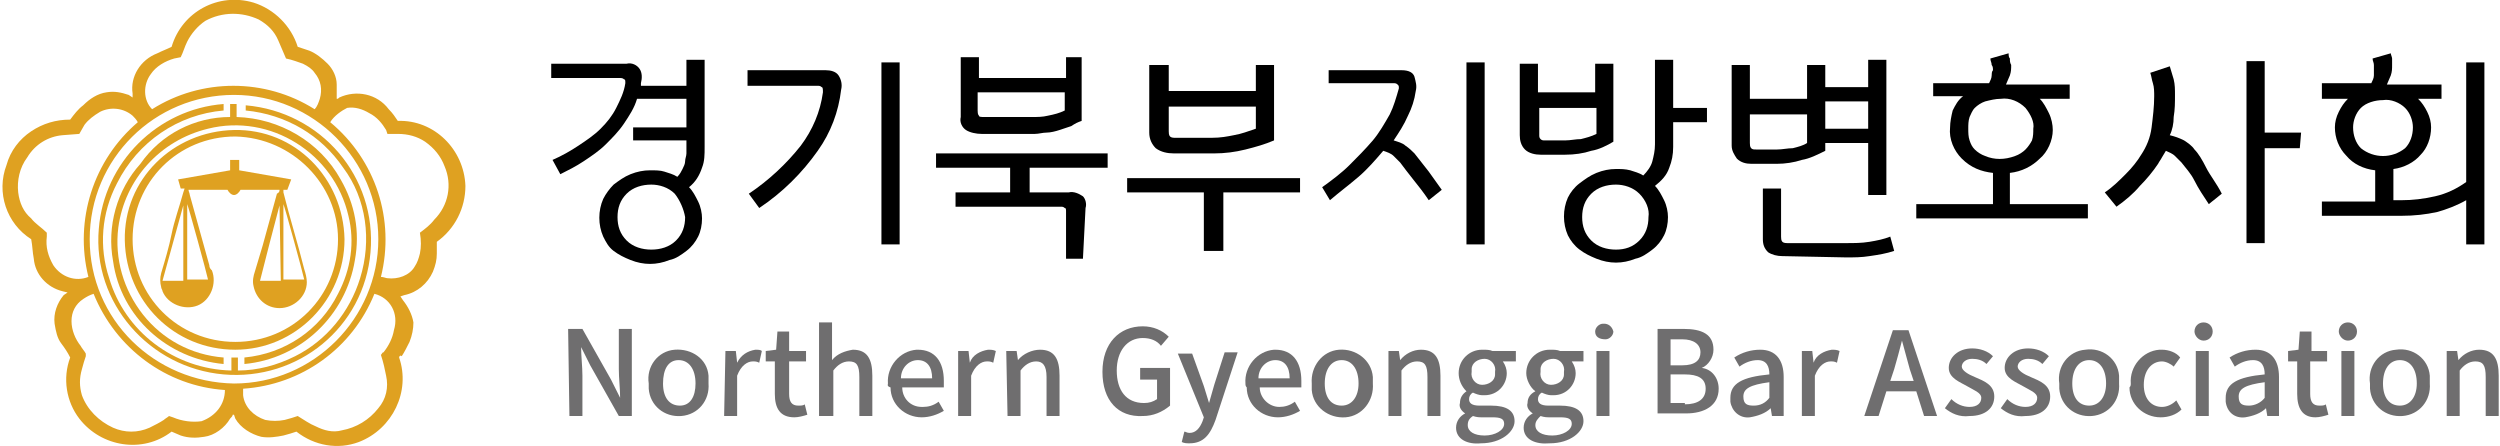
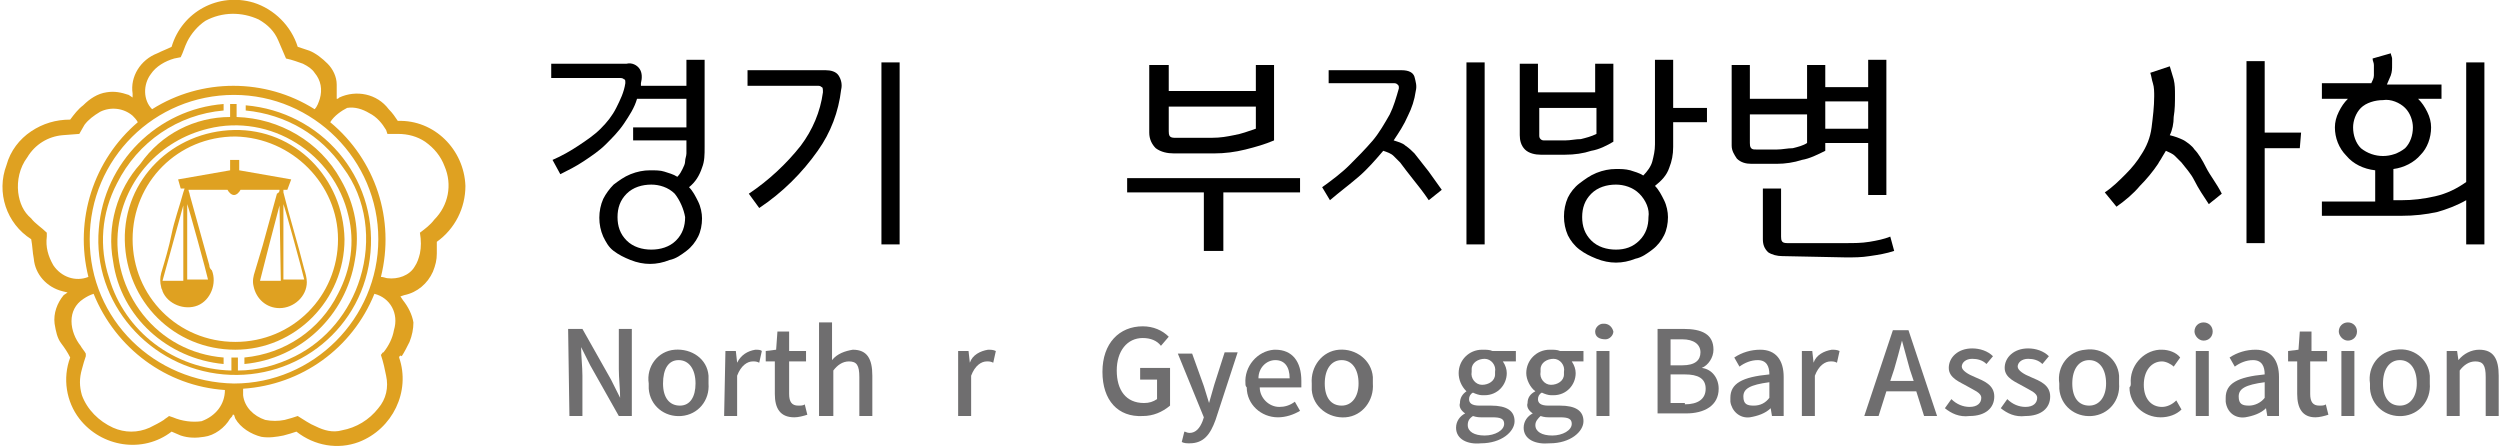
<svg xmlns="http://www.w3.org/2000/svg" version="1.1" id="Layer_1" x="0px" y="0px" viewBox="0 0 192.3 34.3" style="enable-background:new 0 0 192.3 34.3;" xml:space="preserve">
  <style type="text/css">
	.st0{fill:#6F6E6F;}
	.st1{fill:#DFA121;}
</style>
  <g>
    <path d="M54,12.9c-0.2,0.6-0.5,1.1-1,1.5c0.3,0.3,0.5,0.7,0.7,1.1c0.2,0.4,0.3,0.9,0.3,1.3c0,0.5-0.1,1-0.3,1.4   c-0.2,0.4-0.5,0.8-0.9,1.1c-0.4,0.3-0.8,0.6-1.3,0.7c-0.5,0.2-1,0.3-1.5,0.3c-0.5,0-1-0.1-1.5-0.3c-0.5-0.2-0.9-0.4-1.3-0.7   c-0.4-0.3-0.6-0.7-0.8-1.1c-0.4-0.9-0.4-2,0-2.9c0.2-0.4,0.5-0.8,0.8-1.1c0.4-0.3,0.8-0.6,1.3-0.8c0.5-0.2,1-0.3,1.5-0.3   c0.4,0,0.8,0,1.1,0.1c0.3,0.1,0.7,0.2,1,0.4c0.2-0.2,0.3-0.4,0.4-0.6c0.1-0.2,0.2-0.4,0.2-0.6c0-0.2,0.1-0.4,0.1-0.6   c0-0.2,0-0.4,0-0.6v-0.4h-4.1V9.8h4.1V7.6H49c-0.2,0.7-0.6,1.3-1,1.9c-0.4,0.6-0.9,1.1-1.4,1.6c-0.5,0.5-1.1,0.9-1.7,1.3   c-0.6,0.4-1.2,0.7-1.8,1l-0.6-1.1c0.7-0.3,1.4-0.7,2-1.1c0.6-0.4,1.2-0.8,1.7-1.3c0.5-0.5,0.9-1,1.2-1.6c0.3-0.6,0.6-1.2,0.7-1.9   c0-0.2,0-0.3-0.1-0.3C47.9,6,47.8,6,47.6,6h-5.2V4.9h5.8c0.4-0.1,0.8,0.1,1,0.4c0.2,0.3,0.2,0.7,0.1,1.1c0,0,0,0.1,0,0.1   c0,0,0,0.1,0,0.1h3.5V4.6h1.4v6.7C54.2,11.9,54.2,12.4,54,12.9z M51.9,14.9c-0.5-0.5-1.2-0.7-1.8-0.7c-0.7,0-1.4,0.2-1.9,0.7   c-0.5,0.5-0.7,1.1-0.7,1.8c0,0.7,0.2,1.3,0.7,1.8c0.5,0.5,1.2,0.7,1.9,0.7c0.7,0,1.4-0.2,1.9-0.7c0.5-0.5,0.7-1.1,0.7-1.8   C52.6,16.1,52.3,15.4,51.9,14.9z" />
    <path d="M57.6,14.9c1.5-1,2.9-2.3,4-3.7c0.9-1.2,1.5-2.6,1.7-4.1c0-0.2,0-0.4-0.1-0.4c-0.1-0.1-0.2-0.1-0.3-0.1h-5.4V5.4h6   c0.4,0,0.8,0.1,1,0.4c0.2,0.3,0.3,0.7,0.2,1.1c-0.2,1.7-0.8,3.3-1.8,4.7c-1.2,1.7-2.7,3.2-4.5,4.4L57.6,14.9z M67.8,18.8v-14h1.4   v14H67.8z" />
-     <path d="M85.2,12.9h-6v1.9h3c0.4-0.1,0.8,0.1,1.1,0.3c0.2,0.2,0.3,0.6,0.2,0.9l-0.2,3.9h-1.3v-3.6c0-0.2,0-0.3-0.1-0.3   c-0.1-0.1-0.2-0.1-0.3-0.1h-8.1v-1.1h4.2v-1.9H72v-1.1h13.2V12.9z M83.2,4.4v4.9c-0.3,0.1-0.5,0.2-0.8,0.4   c-0.3,0.1-0.6,0.2-0.9,0.3c-0.3,0.1-0.7,0.2-1,0.2c-0.3,0-0.6,0.1-0.9,0.1h-4.1c-0.4,0-0.9-0.1-1.2-0.3c-0.3-0.2-0.5-0.6-0.4-1V4.4   h1.4V6h6.7V4.4H83.2z M80.6,8.9c0.5-0.1,0.9-0.2,1.3-0.4V7.1h-6.7v1.4c0,0.1,0,0.3,0.1,0.4C75.3,9,75.5,9,75.7,9h3.7   C79.8,9,80.2,9,80.6,8.9z" />
    <path d="M92.6,19.3v-4.5h-5.9v-1.1H100v1.1h-5.9v4.5L92.6,19.3z M89.9,5V7h6.7V5H98v5.8c-0.7,0.3-1.4,0.5-2.2,0.7   c-0.8,0.2-1.6,0.3-2.4,0.3h-3.1c-0.5,0-1-0.1-1.4-0.4c-0.3-0.3-0.5-0.7-0.5-1.2V5H89.9z M94.9,10.4c0.6-0.1,1.1-0.3,1.7-0.5V8.2   h-6.7v1.9c0,0.1,0,0.3,0.1,0.4c0.1,0.1,0.3,0.1,0.4,0.1h2.8C93.9,10.6,94.4,10.5,94.9,10.4L94.9,10.4z" />
    <path d="M101.7,14.4c0.7-0.5,1.5-1.1,2.1-1.7c0.6-0.6,1.2-1.2,1.8-1.9c0.5-0.6,0.9-1.3,1.3-2c0.3-0.6,0.5-1.3,0.7-2   c0-0.2,0-0.2-0.1-0.3c-0.1-0.1-0.2-0.1-0.3-0.1h-5V5.4h5.6c0.6,0,0.9,0.2,1,0.5c0.1,0.4,0.2,0.7,0.1,1.1c-0.1,0.7-0.3,1.3-0.6,1.9   c-0.3,0.7-0.7,1.3-1.1,1.9c0.3,0.1,0.7,0.2,0.9,0.4c0.3,0.2,0.5,0.4,0.7,0.6l1.1,1.4l1,1.4l-1,0.8c-0.4-0.6-0.8-1.1-1.2-1.6   s-0.7-0.9-1-1.3c-0.2-0.2-0.3-0.3-0.5-0.5c-0.2-0.2-0.5-0.3-0.8-0.4c-0.6,0.7-1.2,1.4-1.9,2c-0.7,0.6-1.5,1.2-2.2,1.8L101.7,14.4z    M112.8,18.8v-14h1.4v14H112.8z" />
    <path d="M122.4,11.6c-0.6,0.2-1.3,0.3-2,0.3h-1.9c-0.4,0-0.9-0.1-1.2-0.4c-0.3-0.3-0.4-0.7-0.4-1.1V4.9h1.4v2.2h4.4V4.9h1.4v6   C123.6,11.2,123,11.5,122.4,11.6z M118.4,10.4c0,0.1,0,0.2,0.1,0.3c0.1,0.1,0.2,0.1,0.3,0.1h1.6c0.4,0,0.8-0.1,1.2-0.1   c0.4-0.1,0.8-0.2,1.2-0.4v-2h-4.4L118.4,10.4z M128.7,4.6v3.7h2.6v1.1h-2.6v1.9c0,0.6-0.1,1.1-0.3,1.6c-0.2,0.6-0.6,1-1.1,1.4   c0.3,0.3,0.5,0.7,0.7,1.1c0.2,0.4,0.3,0.9,0.3,1.3c0,0.5-0.1,1-0.3,1.4c-0.2,0.4-0.5,0.8-0.9,1.1c-0.4,0.3-0.8,0.6-1.3,0.7   c-0.5,0.2-1,0.3-1.5,0.3c-0.5,0-1-0.1-1.5-0.3c-0.5-0.2-0.9-0.4-1.3-0.7c-0.4-0.3-0.7-0.7-0.9-1.1c-0.4-0.9-0.4-2,0-2.9   c0.2-0.4,0.5-0.8,0.9-1.1c0.4-0.3,0.8-0.6,1.3-0.8c0.5-0.2,1-0.3,1.5-0.3c0.4,0,0.7,0,1.1,0.1c0.3,0.1,0.7,0.2,1,0.4   c0.3-0.3,0.6-0.7,0.7-1.1c0.1-0.4,0.2-0.8,0.2-1.3V4.6H128.7z M126.1,14.9c-0.5-0.5-1.2-0.7-1.8-0.7c-0.7,0-1.4,0.2-1.9,0.7   c-0.5,0.5-0.7,1.1-0.7,1.8c0,0.7,0.2,1.3,0.7,1.8c0.5,0.5,1.2,0.7,1.9,0.7c0.7,0,1.3-0.2,1.8-0.7c0.5-0.5,0.7-1.1,0.7-1.8   C126.9,16.1,126.6,15.4,126.1,14.9z" />
    <path d="M140.4,6.7h3.3V4.6h1.4v10.4h-1.4v-4h-3.3v0.6c-0.6,0.3-1.2,0.6-1.8,0.7c-0.6,0.2-1.3,0.3-1.9,0.3h-2   c-0.4,0-0.8-0.1-1.1-0.4c-0.2-0.3-0.4-0.6-0.4-1V5h1.4v2.6h4.4V5h1.4L140.4,6.7z M134.6,11c0,0.1,0,0.3,0.1,0.4   c0.1,0.1,0.2,0.1,0.4,0.1h1.6c0.4,0,0.8-0.1,1.2-0.1c0.4-0.1,0.8-0.2,1.1-0.4V8.8h-4.4L134.6,11z M137.1,19.7   c-0.4,0-0.8-0.1-1.1-0.3c-0.3-0.3-0.4-0.6-0.4-1v-3.9h1.4v3.7c0,0.1,0,0.3,0.1,0.4c0.1,0.1,0.3,0.1,0.4,0.1h4.5   c0.6,0,1.2,0,1.8-0.1c0.6-0.1,1.1-0.2,1.6-0.4l0.3,1.1c-0.6,0.2-1.2,0.3-1.9,0.4c-0.6,0.1-1.2,0.1-1.8,0.1L137.1,19.7z M140.4,9.9   h3.3V7.8h-3.3V9.9z" />
-     <path d="M156.9,12.2c-0.6,0.6-1.4,1-2.3,1.1v2.4h6v1.1h-13.2v-1.1h5.9v-2.4c-0.9-0.1-1.7-0.4-2.4-1.1c-0.6-0.6-1-1.5-0.9-2.4   c0-0.4,0.1-0.9,0.2-1.3c0.2-0.4,0.4-0.8,0.8-1.1h-2.3V6.4h4.3c0.1-0.2,0.2-0.4,0.2-0.6c0-0.1,0-0.3,0.1-0.4c0-0.1,0-0.3-0.1-0.4   c0-0.2-0.1-0.3-0.1-0.5l1.4-0.4c0,0.1,0,0.3,0.1,0.4c0,0.2,0,0.3,0.1,0.5c0,0.3,0,0.5-0.1,0.8c-0.1,0.2-0.2,0.5-0.3,0.7h4.9v1.1   h-2.3c0.3,0.3,0.5,0.7,0.7,1.1c0.2,0.4,0.3,0.9,0.3,1.3C157.9,10.8,157.5,11.7,156.9,12.2z M155.8,8.3c-0.5-0.5-1.2-0.8-1.9-0.7   c-0.4,0-0.8,0.1-1.2,0.2c-0.3,0.1-0.6,0.3-0.8,0.5c-0.2,0.2-0.3,0.5-0.4,0.7c-0.1,0.3-0.1,0.6-0.1,0.9c0,0.3,0,0.6,0.1,0.9   c0.1,0.3,0.2,0.5,0.4,0.7c0.2,0.2,0.5,0.4,0.8,0.5c0.7,0.3,1.5,0.3,2.3,0c0.3-0.1,0.6-0.3,0.8-0.5c0.2-0.2,0.4-0.5,0.5-0.7   c0.1-0.3,0.1-0.6,0.1-0.9C156.5,9.4,156.2,8.8,155.8,8.3L155.8,8.3z" />
    <path d="M166.9,5.1c0.1,0.3,0.2,0.7,0.3,1c0.1,0.4,0.1,0.8,0.1,1.2c0,0.6,0,1.1-0.1,1.7c0,0.5-0.1,1-0.3,1.4   c0.4,0.1,0.7,0.2,1.1,0.4c0.3,0.2,0.6,0.4,0.8,0.7c0.3,0.3,0.6,0.8,0.9,1.4s0.8,1.2,1.2,2l-1,0.8c-0.4-0.6-0.8-1.2-1.1-1.8   s-0.7-1-1-1.4c-0.2-0.2-0.3-0.3-0.5-0.5c-0.2-0.2-0.5-0.3-0.7-0.4l-0.3,0.5c-0.1,0.2-0.2,0.3-0.3,0.5c-0.4,0.6-0.9,1.2-1.4,1.7   c-0.5,0.6-1.1,1.1-1.8,1.6l-0.9-1.1c0.6-0.4,1.1-0.9,1.6-1.4c0.5-0.5,0.9-1,1.2-1.5c0.4-0.6,0.7-1.3,0.8-2.1   c0.1-0.8,0.2-1.6,0.2-2.4c0-0.3,0-0.7-0.1-1c-0.1-0.3-0.1-0.5-0.2-0.8L166.9,5.1z M176.9,11.4h-2.7v7.3h-1.4v-14h1.4v5.5h2.8   L176.9,11.4z" />
    <path d="M182.7,15.4v-2.3c-0.9-0.1-1.7-0.5-2.2-1.1c-0.6-0.6-0.9-1.4-0.9-2.2c0-0.4,0.1-0.8,0.3-1.2c0.2-0.4,0.4-0.7,0.7-1h-2V6.4   h3.8c0.1-0.2,0.2-0.4,0.2-0.6c0-0.1,0-0.3,0-0.4c0-0.1,0-0.3,0-0.4c0-0.2-0.1-0.3-0.1-0.5l1.4-0.4c0,0.1,0.1,0.3,0.1,0.4   c0,0.2,0,0.3,0,0.5c0,0.3,0,0.5-0.1,0.8c-0.1,0.2-0.2,0.5-0.3,0.7h4.2v1.1H186c0.3,0.3,0.5,0.6,0.7,1c0.2,0.4,0.3,0.8,0.3,1.2   c0,0.8-0.3,1.6-0.8,2.1c-0.5,0.6-1.3,1-2.1,1.1v2.4h0.6c0.9,0,1.7-0.1,2.6-0.3c0.9-0.2,1.7-0.6,2.4-1.1V4.8h1.4v14h-1.4v-3.4   c-0.7,0.4-1.5,0.7-2.2,0.9c-0.9,0.2-1.8,0.3-2.8,0.3h-6.1v-1.1H182.7z M185,8.3c-0.4-0.4-1.1-0.7-1.7-0.6c-0.6,0-1.3,0.2-1.7,0.6   c-0.4,0.4-0.6,1-0.6,1.5c0,0.6,0.2,1.2,0.6,1.6c0.5,0.4,1.1,0.6,1.7,0.6c0.6,0,1.2-0.2,1.7-0.6c0.4-0.4,0.6-1,0.6-1.6   C185.6,9.3,185.4,8.7,185,8.3z" />
  </g>
  <g>
    <path class="st0" d="M43.7,25.3h1.1l2.2,3.9l0.7,1.4l0,0c0-0.7-0.1-1.5-0.1-2.2v-3.1h1V32h-1l-2.2-3.9l-0.7-1.4h0   c0,0.7,0.1,1.5,0.1,2.2v3.1h-1L43.7,25.3z" />
    <path class="st0" d="M49.9,29.5c-0.2-1.3,0.7-2.5,2-2.6s2.5,0.7,2.6,2c0,0.2,0,0.4,0,0.6c0.1,1.3-0.8,2.4-2.1,2.5   c-1.3,0.1-2.4-0.8-2.5-2.1C49.9,29.8,49.9,29.7,49.9,29.5z M53.5,29.5c0-1.1-0.5-1.8-1.3-1.8S51,28.4,51,29.5s0.5,1.7,1.3,1.7   S53.5,30.5,53.5,29.5z" />
    <path class="st0" d="M55.8,27h0.8l0.1,0.9l0,0c0.3-0.6,0.8-0.9,1.4-1c0.2,0,0.4,0,0.5,0.1l-0.2,0.9c-0.2-0.1-0.3-0.1-0.5-0.1   c-0.4,0-0.9,0.3-1.2,1.1V32h-1L55.8,27z" />
    <path class="st0" d="M59.6,30.3v-2.5h-0.7v-0.8l0.8-0.1l0.1-1.4h0.9V27h1.3v0.8h-1.3v2.5c0,0.6,0.2,0.9,0.7,0.9   c0.2,0,0.4,0,0.5-0.1l0.2,0.8c-0.3,0.1-0.7,0.2-1,0.2C60,32.1,59.6,31.4,59.6,30.3z" />
    <path class="st0" d="M63,24.8h1v1.9v1c0.4-0.5,1-0.7,1.6-0.8c1.1,0,1.5,0.7,1.5,2V32h-1v-3c0-0.9-0.2-1.2-0.8-1.2   c-0.5,0-0.9,0.3-1.2,0.7V32H63V24.8z" />
-     <path class="st0" d="M68.3,29.5c-0.1-1.3,0.9-2.5,2.2-2.6c0,0,0,0,0.1,0c1.3,0,2,0.9,2,2.4c0,0.2,0,0.3,0,0.5h-3.2   c0,0.8,0.6,1.5,1.5,1.5c0,0,0,0,0.1,0c0.4,0,0.8-0.1,1.2-0.4l0.4,0.7c-0.5,0.3-1.1,0.5-1.7,0.5c-1.3,0-2.4-1-2.4-2.3   C68.2,29.7,68.3,29.6,68.3,29.5z M71.7,29.1c0-0.9-0.4-1.4-1.1-1.4c-0.7,0-1.3,0.6-1.3,1.4H71.7z" />
    <path class="st0" d="M73.7,27h0.8l0.1,0.9l0,0c0.2-0.6,0.8-0.9,1.4-1c0.2,0,0.4,0,0.6,0.1l-0.2,0.9c-0.2-0.1-0.3-0.1-0.5-0.1   c-0.4,0-0.9,0.3-1.2,1.1V32h-1L73.7,27z" />
-     <path class="st0" d="M77.4,27h0.8l0.1,0.7l0,0c0.4-0.5,1.1-0.8,1.7-0.8c1.1,0,1.5,0.7,1.5,2V32h-1v-3c0-0.9-0.3-1.2-0.8-1.2   c-0.5,0-0.9,0.3-1.2,0.7V32h-1L77.4,27z" />
    <path class="st0" d="M84.8,28.6c0-2.2,1.3-3.5,3.1-3.5c0.8,0,1.5,0.3,2,0.8l-0.6,0.7c-0.3-0.4-0.8-0.6-1.4-0.6c-1.2,0-2,1-2,2.5   s0.7,2.5,2.1,2.5c0.4,0,0.7-0.1,1-0.3v-1.5h-1.3v-0.9h2.3v2.9c-0.6,0.5-1.3,0.8-2.1,0.8C86,32.1,84.8,30.8,84.8,28.6z" />
    <path class="st0" d="M93.5,32.3c-0.4,1.1-0.9,1.8-2,1.8c-0.2,0-0.4,0-0.6-0.1l0.2-0.8c0.1,0,0.2,0.1,0.4,0.1c0.5,0,0.8-0.4,1-0.9   l0.1-0.3l-2-4.9h1.1l0.9,2.5L93,31l0,0l0.4-1.4l0.8-2.5h1L93.5,32.3z" />
    <path class="st0" d="M95.8,29.5c-0.1-1.3,0.9-2.5,2.2-2.6c0,0,0,0,0.1,0c1.3,0,2,0.9,2,2.4c0,0.2,0,0.3,0,0.5h-3.2   c0,0.8,0.7,1.5,1.5,1.5c0,0,0,0,0,0c0.4,0,0.8-0.1,1.2-0.4l0.4,0.7c-0.5,0.3-1.1,0.5-1.7,0.5c-1.3,0-2.4-1-2.4-2.3   C95.8,29.7,95.8,29.6,95.8,29.5z M99.2,29.1c0-0.9-0.4-1.4-1.1-1.4c-0.7,0-1.3,0.6-1.3,1.4H99.2z" />
    <path class="st0" d="M100.9,29.5c-0.1-1.3,0.8-2.5,2.1-2.6c1.3-0.1,2.5,0.8,2.6,2.1c0,0.2,0,0.4,0,0.5c0.1,1.3-0.8,2.5-2.1,2.6   c-1.3,0.1-2.5-0.8-2.6-2.1C100.9,29.9,100.9,29.7,100.9,29.5z M104.5,29.5c0-1.1-0.5-1.8-1.3-1.8s-1.3,0.7-1.3,1.8s0.5,1.7,1.3,1.7   S104.5,30.5,104.5,29.5z" />
-     <path class="st0" d="M106.8,27h0.8l0.1,0.7l0,0c0.4-0.5,1-0.8,1.6-0.8c1.1,0,1.5,0.7,1.5,2V32h-1v-3c0-0.9-0.2-1.2-0.8-1.2   c-0.5,0-0.9,0.3-1.2,0.7V32h-1L106.8,27z" />
    <path class="st0" d="M112,32.9c0-0.5,0.3-0.9,0.7-1.1l0,0c-0.3-0.2-0.5-0.5-0.4-0.8c0-0.4,0.2-0.7,0.5-0.9l0,0   c-0.4-0.4-0.6-0.9-0.6-1.4c0-1,0.8-1.8,1.8-1.8c0,0,0.1,0,0.1,0c0.2,0,0.5,0,0.7,0.1h1.8v0.8h-1c0.2,0.3,0.3,0.6,0.3,0.9   c0,0.9-0.7,1.7-1.7,1.7c-0.1,0-0.1,0-0.2,0c-0.2,0-0.5-0.1-0.7-0.2c-0.2,0.1-0.3,0.3-0.3,0.5c0,0.3,0.2,0.5,0.8,0.5h0.9   c1.2,0,1.8,0.4,1.8,1.2c0,0.8-1,1.7-2.6,1.7C112.9,34.2,112,33.8,112,32.9z M115.7,32.6c0-0.4-0.3-0.5-0.9-0.5H114   c-0.2,0-0.4,0-0.7-0.1c-0.3,0.2-0.4,0.4-0.4,0.7c0,0.5,0.5,0.8,1.3,0.8S115.7,33.1,115.7,32.6L115.7,32.6z M115,28.6   c0.1-0.5-0.3-1-0.8-1s-1,0.3-1,0.8c0,0.1,0,0.1,0,0.2c-0.1,0.5,0.3,1,0.8,1s1-0.3,1-0.8C115,28.8,115,28.7,115,28.6z" />
-     <path class="st0" d="M117.2,32.9c0-0.5,0.3-0.9,0.7-1.1l0,0c-0.3-0.2-0.5-0.5-0.4-0.8c0-0.4,0.2-0.7,0.6-0.9l0,0   c-0.4-0.3-0.7-0.9-0.7-1.4c0-1,0.8-1.8,1.8-1.8c0,0,0.1,0,0.1,0c0.2,0,0.5,0,0.7,0.1h1.8v0.8h-0.9c0.2,0.3,0.3,0.6,0.3,0.9   c0,0.9-0.7,1.7-1.7,1.7c-0.1,0-0.1,0-0.2,0c-0.2,0-0.5-0.1-0.7-0.2c-0.2,0.1-0.3,0.3-0.3,0.5c0,0.3,0.2,0.5,0.8,0.5h0.9   c1.2,0,1.8,0.4,1.8,1.2c0,0.8-1,1.7-2.6,1.7C118.1,34.2,117.2,33.8,117.2,32.9z M120.9,32.6c0-0.4-0.3-0.5-0.9-0.5h-0.8   c-0.2,0-0.4,0-0.7-0.1c-0.2,0.2-0.4,0.4-0.4,0.7c0,0.5,0.5,0.8,1.3,0.8S120.9,33.1,120.9,32.6L120.9,32.6z M120.3,28.6   c0.1-0.5-0.3-1-0.8-1s-1,0.3-1,0.8c0,0.1,0,0.1,0,0.2c-0.1,0.5,0.3,1,0.8,1s1-0.3,1-0.8C120.3,28.8,120.3,28.7,120.3,28.6z" />
+     <path class="st0" d="M117.2,32.9c0-0.5,0.3-0.9,0.7-1.1c-0.3-0.2-0.5-0.5-0.4-0.8c0-0.4,0.2-0.7,0.6-0.9l0,0   c-0.4-0.3-0.7-0.9-0.7-1.4c0-1,0.8-1.8,1.8-1.8c0,0,0.1,0,0.1,0c0.2,0,0.5,0,0.7,0.1h1.8v0.8h-0.9c0.2,0.3,0.3,0.6,0.3,0.9   c0,0.9-0.7,1.7-1.7,1.7c-0.1,0-0.1,0-0.2,0c-0.2,0-0.5-0.1-0.7-0.2c-0.2,0.1-0.3,0.3-0.3,0.5c0,0.3,0.2,0.5,0.8,0.5h0.9   c1.2,0,1.8,0.4,1.8,1.2c0,0.8-1,1.7-2.6,1.7C118.1,34.2,117.2,33.8,117.2,32.9z M120.9,32.6c0-0.4-0.3-0.5-0.9-0.5h-0.8   c-0.2,0-0.4,0-0.7-0.1c-0.2,0.2-0.4,0.4-0.4,0.7c0,0.5,0.5,0.8,1.3,0.8S120.9,33.1,120.9,32.6L120.9,32.6z M120.3,28.6   c0.1-0.5-0.3-1-0.8-1s-1,0.3-1,0.8c0,0.1,0,0.1,0,0.2c-0.1,0.5,0.3,1,0.8,1s1-0.3,1-0.8C120.3,28.8,120.3,28.7,120.3,28.6z" />
    <path class="st0" d="M122.7,25.5c0-0.3,0.3-0.6,0.6-0.6c0,0,0,0,0.1,0c0.3,0,0.6,0.2,0.7,0.6c0,0,0,0,0,0c0,0.3-0.3,0.6-0.6,0.6   c0,0,0,0,0,0C123,26.1,122.7,25.9,122.7,25.5C122.7,25.5,122.7,25.5,122.7,25.5z M122.8,27h1v5h-1V27z" />
    <path class="st0" d="M127.5,25.3h2c1.4,0,2.3,0.4,2.3,1.6c0,0.6-0.4,1.2-0.9,1.4l0,0c0.8,0.1,1.3,0.8,1.3,1.6   c0,1.3-1.1,1.9-2.5,1.9h-2.2L127.5,25.3z M129.4,28.1c1,0,1.4-0.4,1.4-1s-0.5-1-1.4-1h-0.9v2H129.4z M129.6,31.1   c1,0,1.6-0.4,1.6-1.2s-0.6-1.1-1.6-1.1h-1.1v2.2H129.6z" />
    <path class="st0" d="M133.1,30.6c0-1.1,0.9-1.6,3-1.8c0-0.6-0.2-1.1-0.9-1.1c-0.5,0-1,0.2-1.4,0.5l-0.4-0.7c0.6-0.4,1.3-0.6,2-0.6   c1.2,0,1.8,0.8,1.8,2.1v3h-0.9l-0.1-0.6l0,0c-0.4,0.4-1,0.6-1.6,0.7c-0.8,0.1-1.4-0.5-1.5-1.2C133.1,30.8,133.1,30.7,133.1,30.6z    M136.1,30.6v-1.2c-1.5,0.2-2,0.5-2,1.1s0.3,0.7,0.8,0.7C135.4,31.2,135.8,31,136.1,30.6L136.1,30.6z" />
    <path class="st0" d="M138.6,27h0.8l0.1,0.9l0,0c0.2-0.6,0.8-0.9,1.4-1c0.2,0,0.4,0,0.6,0.1l-0.2,0.9c-0.2-0.1-0.3-0.1-0.5-0.1   c-0.4,0-0.9,0.3-1.2,1.1V32h-1L138.6,27z" />
    <path class="st0" d="M147.4,30.1h-2.3l-0.6,1.9h-1.1l2.2-6.6h1.2l2.2,6.6H148L147.4,30.1z M147.2,29.3l-0.3-0.9   c-0.2-0.7-0.4-1.5-0.6-2.2l0,0c-0.2,0.8-0.4,1.5-0.6,2.2l-0.3,0.9H147.2z" />
    <path class="st0" d="M149.6,31.4l0.5-0.7c0.4,0.4,0.9,0.6,1.4,0.6c0.6,0,0.9-0.3,0.9-0.7s-0.6-0.6-1.1-0.9s-1.4-0.6-1.4-1.4   s0.7-1.5,1.8-1.5c0.6,0,1.2,0.2,1.6,0.6l-0.5,0.6c-0.3-0.3-0.7-0.4-1.1-0.4c-0.5,0-0.8,0.3-0.8,0.6s0.5,0.6,1,0.8   c0.7,0.3,1.5,0.6,1.5,1.5s-0.7,1.5-1.9,1.5C150.7,32.1,150.1,31.8,149.6,31.4z" />
    <path class="st0" d="M153.9,31.4l0.5-0.7c0.4,0.4,0.9,0.6,1.4,0.6c0.6,0,0.9-0.3,0.9-0.7s-0.6-0.6-1.1-0.9s-1.4-0.6-1.4-1.4   s0.7-1.5,1.8-1.5c0.6,0,1.2,0.2,1.6,0.6l-0.5,0.6c-0.3-0.3-0.7-0.4-1.1-0.4c-0.5,0-0.8,0.3-0.8,0.6s0.5,0.6,1,0.8   c0.7,0.3,1.5,0.6,1.5,1.5s-0.7,1.5-1.9,1.5C155,32.1,154.4,31.8,153.9,31.4z" />
    <path class="st0" d="M158.4,29.5c-0.2-1.3,0.7-2.5,2-2.6c1.3-0.2,2.5,0.7,2.6,2c0,0.2,0,0.4,0,0.6c0.1,1.3-0.8,2.4-2.1,2.5   c-1.3,0.1-2.4-0.8-2.5-2.1C158.4,29.8,158.4,29.7,158.4,29.5z M162,29.5c0-1.1-0.5-1.8-1.3-1.8s-1.3,0.7-1.3,1.8s0.5,1.7,1.3,1.7   S162,30.5,162,29.5L162,29.5z" />
    <path class="st0" d="M163.9,29.5c-0.1-1.3,0.9-2.5,2.2-2.6c0.1,0,0.1,0,0.2,0c0.5,0,1.1,0.2,1.4,0.6l-0.5,0.7   c-0.2-0.2-0.6-0.4-0.9-0.4c-0.8,0-1.4,0.7-1.4,1.8s0.6,1.7,1.4,1.7c0.4,0,0.8-0.2,1.1-0.5l0.4,0.7c-0.4,0.4-1,0.6-1.6,0.6   c-1.3,0-2.4-1-2.4-2.3C163.9,29.7,163.9,29.6,163.9,29.5z" />
    <path class="st0" d="M168.8,25.5c0-0.4,0.3-0.7,0.7-0.7s0.7,0.3,0.7,0.7s-0.3,0.7-0.7,0.7S168.8,25.8,168.8,25.5z M168.9,27h1v5h-1   V27z" />
    <path class="st0" d="M171.2,30.6c0-1.1,0.9-1.6,3-1.8c0-0.6-0.2-1.1-0.9-1.1c-0.5,0-1,0.2-1.4,0.5l-0.4-0.7c0.6-0.4,1.3-0.6,2-0.6   c1.2,0,1.8,0.8,1.8,2.1v3h-0.9l-0.1-0.6l0,0c-0.4,0.4-1,0.6-1.6,0.7c-0.8,0.1-1.4-0.4-1.5-1.2C171.2,30.8,171.2,30.7,171.2,30.6z    M174.2,30.6v-1.2c-1.5,0.2-2,0.5-2,1.1s0.3,0.7,0.8,0.7C173.4,31.2,173.9,31,174.2,30.6L174.2,30.6z" />
    <path class="st0" d="M176.7,30.3v-2.5H176v-0.8l0.8-0.1l0.1-1.4h0.9V27h1.2v0.8h-1.3v2.5c0,0.6,0.2,0.9,0.7,0.9   c0.2,0,0.4,0,0.5-0.1l0.2,0.8c-0.3,0.1-0.7,0.2-1,0.2C177.1,32.1,176.7,31.4,176.7,30.3z" />
    <path class="st0" d="M179.9,25.5c0-0.4,0.3-0.7,0.7-0.7s0.7,0.3,0.7,0.7s-0.3,0.7-0.7,0.7S179.9,25.8,179.9,25.5z M180.1,27h1v5h-1   V27z" />
    <path class="st0" d="M182.3,29.5c-0.2-1.3,0.7-2.5,2-2.6c1.3-0.2,2.5,0.7,2.6,2c0,0.2,0,0.4,0,0.6c0.1,1.3-0.8,2.4-2.1,2.5   c-1.3,0.1-2.4-0.8-2.5-2.1C182.3,29.8,182.3,29.7,182.3,29.5z M185.9,29.5c0-1.1-0.5-1.8-1.3-1.8s-1.3,0.7-1.3,1.8s0.5,1.7,1.3,1.7   S185.9,30.5,185.9,29.5z" />
    <path class="st0" d="M188.2,27h0.8l0.1,0.7l0,0c0.4-0.5,1-0.8,1.6-0.8c1.1,0,1.5,0.7,1.5,2V32h-1v-3c0-0.9-0.2-1.2-0.8-1.2   c-0.5,0-0.9,0.3-1.2,0.7V32h-1L188.2,27z" />
  </g>
  <path class="st1" d="M30.7,27.5c0.9,2.6-0.5,5.5-3.1,6.5c-1.6,0.6-3.4,0.3-4.8-0.8c-0.3,0.1-0.6,0.2-1,0.3c-0.5,0.1-1.1,0.2-1.7,0.1  c-0.8-0.2-1.6-0.7-2-1.4L18,31.9h-0.1c0,0.1-0.1,0.2-0.2,0.3c-0.4,0.7-1.2,1.3-2,1.4c-0.6,0.1-1.2,0.1-1.8-0.1l-0.7-0.3  c-2.2,1.7-5.4,1.2-7.1-1c-1-1.3-1.3-3.1-0.7-4.7c-0.2-0.4-0.4-0.7-0.7-1.1c-0.3-0.4-0.4-0.9-0.5-1.5c-0.1-0.8,0.2-1.6,0.7-2.2  l0.3-0.2l-0.4-0.1c-1.2-0.3-2.1-1.3-2.2-2.5c-0.1-0.5-0.1-1-0.2-1.5c-1.9-1.2-2.7-3.6-1.9-5.7c0.3-1.1,1-2,1.9-2.6  c0.9-0.6,1.9-0.9,3-0.9c0.3-0.4,0.6-0.8,1-1.1c0.5-0.5,1.1-0.9,1.8-1c0.6-0.1,1.1,0,1.7,0.2l0.3,0.2V7.2c-0.2-1.3,0.6-2.6,1.9-3.1  c0.4-0.2,0.7-0.3,1.1-0.5c0.8-2.7,3.6-4.2,6.3-3.4c1.6,0.5,2.9,1.8,3.4,3.4c0.3,0.1,0.6,0.2,0.9,0.3c0.5,0.2,1,0.6,1.4,1  s0.7,1,0.7,1.6v1.1c0.1,0,0.1,0,0.2-0.1c1.3-0.6,2.9-0.3,3.8,0.9c0.3,0.3,0.5,0.6,0.7,0.9c2.8-0.1,5.1,2.2,5.2,5  c0,1.7-0.8,3.3-2.2,4.3v0.9c0,0.5-0.1,0.9-0.3,1.4c-0.4,0.9-1.2,1.6-2.2,1.8l-0.3,0.1l0.2,0.3c0.4,0.5,0.7,1.1,0.8,1.7  c0,0.5-0.1,1-0.3,1.5c-0.2,0.4-0.4,0.8-0.6,1.1C30.8,27.3,30.7,27.4,30.7,27.5z M18,29.5c6.1,0,11.1-5,11.1-11.1S24.1,7.3,18,7.3  S6.9,12.2,6.9,18.4S11.9,29.4,18,29.5L18,29.5z M3.6,17.9v0.3c-0.1,0.8,0.1,1.5,0.5,2.2c0.6,0.9,1.7,1.3,2.7,0.9  c-1.1-4.4,0.4-9,3.8-11.9c-0.1-0.2-0.3-0.4-0.4-0.5C9.5,8.3,8.5,8.2,7.7,8.6c-0.5,0.3-0.9,0.6-1.2,1c-0.1,0.2-0.3,0.5-0.4,0.7  l-1.3,0.1c-1.1,0.1-2.1,0.7-2.7,1.7c-0.6,0.8-0.8,1.8-0.7,2.7c0.1,0.8,0.4,1.5,1,2C2.7,17.2,3.2,17.5,3.6,17.9z M28.8,22.6  c-1.7,4.2-5.6,7-10.1,7.3v0.5c0.1,0.9,0.8,1.6,1.7,1.9c0.5,0.1,1,0.1,1.5,0c0.4-0.1,0.7-0.2,1-0.3c0.5,0.3,0.9,0.6,1.4,0.8  c0.6,0.3,1.3,0.5,2,0.3c1.1-0.2,2.1-0.8,2.8-1.7c0.6-0.7,0.8-1.6,0.6-2.5c-0.1-0.5-0.2-1-0.4-1.6c0.1-0.1,0.1-0.2,0.2-0.2  c0.4-0.5,0.7-1.1,0.8-1.7C30.7,24.1,30,22.9,28.8,22.6z M22,4.5c-0.2-0.5-0.4-0.9-0.6-1.4c-0.3-0.7-0.8-1.2-1.5-1.6  c-1.3-0.6-2.8-0.6-4.1,0.1c-0.6,0.4-1.1,1-1.4,1.6c-0.2,0.4-0.3,0.8-0.5,1.2l-0.5,0.1c-0.7,0.2-1.4,0.6-1.8,1.2  c-0.6,0.8-0.6,2,0.1,2.7c3.8-2.4,8.7-2.4,12.5,0c0.2-0.2,0.3-0.5,0.4-0.8c0.2-0.7,0.1-1.4-0.4-2c-0.2-0.3-0.5-0.5-0.9-0.7  C23,4.8,22.5,4.6,22,4.5z M25.4,9.4c3.5,2.9,5,7.5,3.9,11.9c0.2,0,0.4,0.1,0.5,0.1c0.8,0.1,1.7-0.2,2.1-0.9c0.2-0.3,0.3-0.6,0.4-1  c0.1-0.5,0.1-1,0-1.6c0.4-0.3,0.8-0.6,1.1-1c1.1-1.1,1.4-2.7,0.8-4.1c-0.3-0.8-0.8-1.4-1.5-1.9c-0.6-0.4-1.3-0.6-2.1-0.6h-0.8  L29.7,10c-0.3-0.5-0.7-1-1.3-1.3c-0.5-0.3-1.1-0.5-1.7-0.4C26.3,8.5,25.7,8.9,25.4,9.4z M17.3,30c-4.5-0.3-8.4-3.2-10.1-7.4  c-0.3,0.1-0.5,0.2-0.8,0.4c-0.6,0.4-0.9,1-0.9,1.7s0.3,1.4,0.7,1.9c0.1,0.2,0.3,0.4,0.4,0.6v0.2c-0.1,0.3-0.2,0.6-0.3,1  c-0.2,0.7-0.2,1.3,0,2c0.4,1.1,1.3,2,2.4,2.5c0.9,0.4,1.9,0.4,2.8,0c0.4-0.2,0.8-0.4,1.1-0.6c0.1-0.1,0.3-0.2,0.4-0.3l0.3,0.1  c0.7,0.3,1.5,0.4,2.2,0.3C16.6,32,17.3,31.1,17.3,30z" />
  <path class="st1" d="M17.8,28.5v-1h0.5v1c1.5,0,3-0.4,4.4-1.1c2.4-1.2,4.2-3.4,5-6c0.9-2.9,0.5-6.1-1.3-8.5  c-1.7-2.5-4.4-4.1-7.5-4.4V8.1c5.8,0.5,10.1,5.5,9.6,11.3s-5.6,9.9-11.3,9.4S7.1,23.3,7.6,17.6C8,12.5,12.1,8.4,17.2,8v0.5  c-3.5,0.3-6.6,2.4-8.2,5.6c-1.2,2.3-1.4,4.9-0.6,7.3C9.6,25.5,13.4,28.4,17.8,28.5z" />
  <path class="st1" d="M17.7,9V8h0.5v1c3.3,0.1,6.4,1.9,8,4.8c1.1,1.9,1.5,4,1.1,6.2c-0.7,4.3-4.2,7.6-8.5,8v-0.5  c3.1-0.3,5.8-2.1,7.2-4.9c1-1.9,1.3-4,0.8-6c-1.1-4.8-6-7.9-10.8-6.7c-3.7,0.9-6.4,3.9-6.9,7.6c-0.3,2.4,0.4,4.8,1.9,6.7  c1.5,1.9,3.7,3.1,6.2,3.3V28c-4.3-0.4-7.9-3.6-8.5-7.9c-0.5-2.7,0.3-5.5,2.1-7.5C12.4,10.3,15,9,17.7,9z" />
  <path class="st1" d="M18.1,26.9c-4.7,0-8.4-3.7-8.5-8.4s3.7-8.4,8.4-8.5s8.4,3.7,8.5,8.4l0,0C26.5,23.1,22.7,26.9,18.1,26.9z   M18.1,10.5c-4.4,0-7.9,3.5-7.9,7.9s3.5,7.9,7.9,7.9s7.9-3.5,7.9-7.9C26,14.2,22.5,10.6,18.1,10.5L18.1,10.5z" />
  <path class="st1" d="M21.5,14.6h-3C18.4,14.8,18.2,15,18,15s-0.4-0.2-0.5-0.4h-3c0,0.1,0.1,0.3,0.1,0.4c0.5,1.8,1,3.6,1.5,5.4  c0,0.2,0.1,0.3,0.2,0.4c0.4,1-0.1,2.3-1.1,2.7s-2.3-0.1-2.7-1.1c0-0.1-0.1-0.2-0.1-0.3c-0.1-0.4-0.1-0.7,0-1.1c0.3-1,0.6-2,0.8-3  s0.6-2.1,0.9-3.2l0.1-0.3h-0.3l-0.2-0.7l4-0.7v-0.8h0.7v0.8l4,0.7l-0.3,0.8h-0.3v0.2c0.5,2,1.1,3.9,1.6,5.9c0.1,0.3,0.2,0.7,0.2,1  c0,1.1-1,2-2.1,2c-1,0-1.8-0.7-2-1.7c-0.1-0.4,0-0.8,0.1-1.1c0.2-0.7,0.4-1.3,0.6-2l1.1-4C21.5,14.8,21.5,14.7,21.5,14.6z   M23.4,21.5c-0.1-0.5-1.5-5.6-1.6-5.8v5.8H23.4z M16,21.5c-0.1-0.5-1.5-5.6-1.6-5.8v5.8H16z M14.1,15.8L14.1,15.8l-1.6,5.8h1.6V15.8  z M21.5,15.8L21.5,15.8c-0.5,1.9-1,3.8-1.5,5.8h1.6L21.5,15.8z" />
</svg>